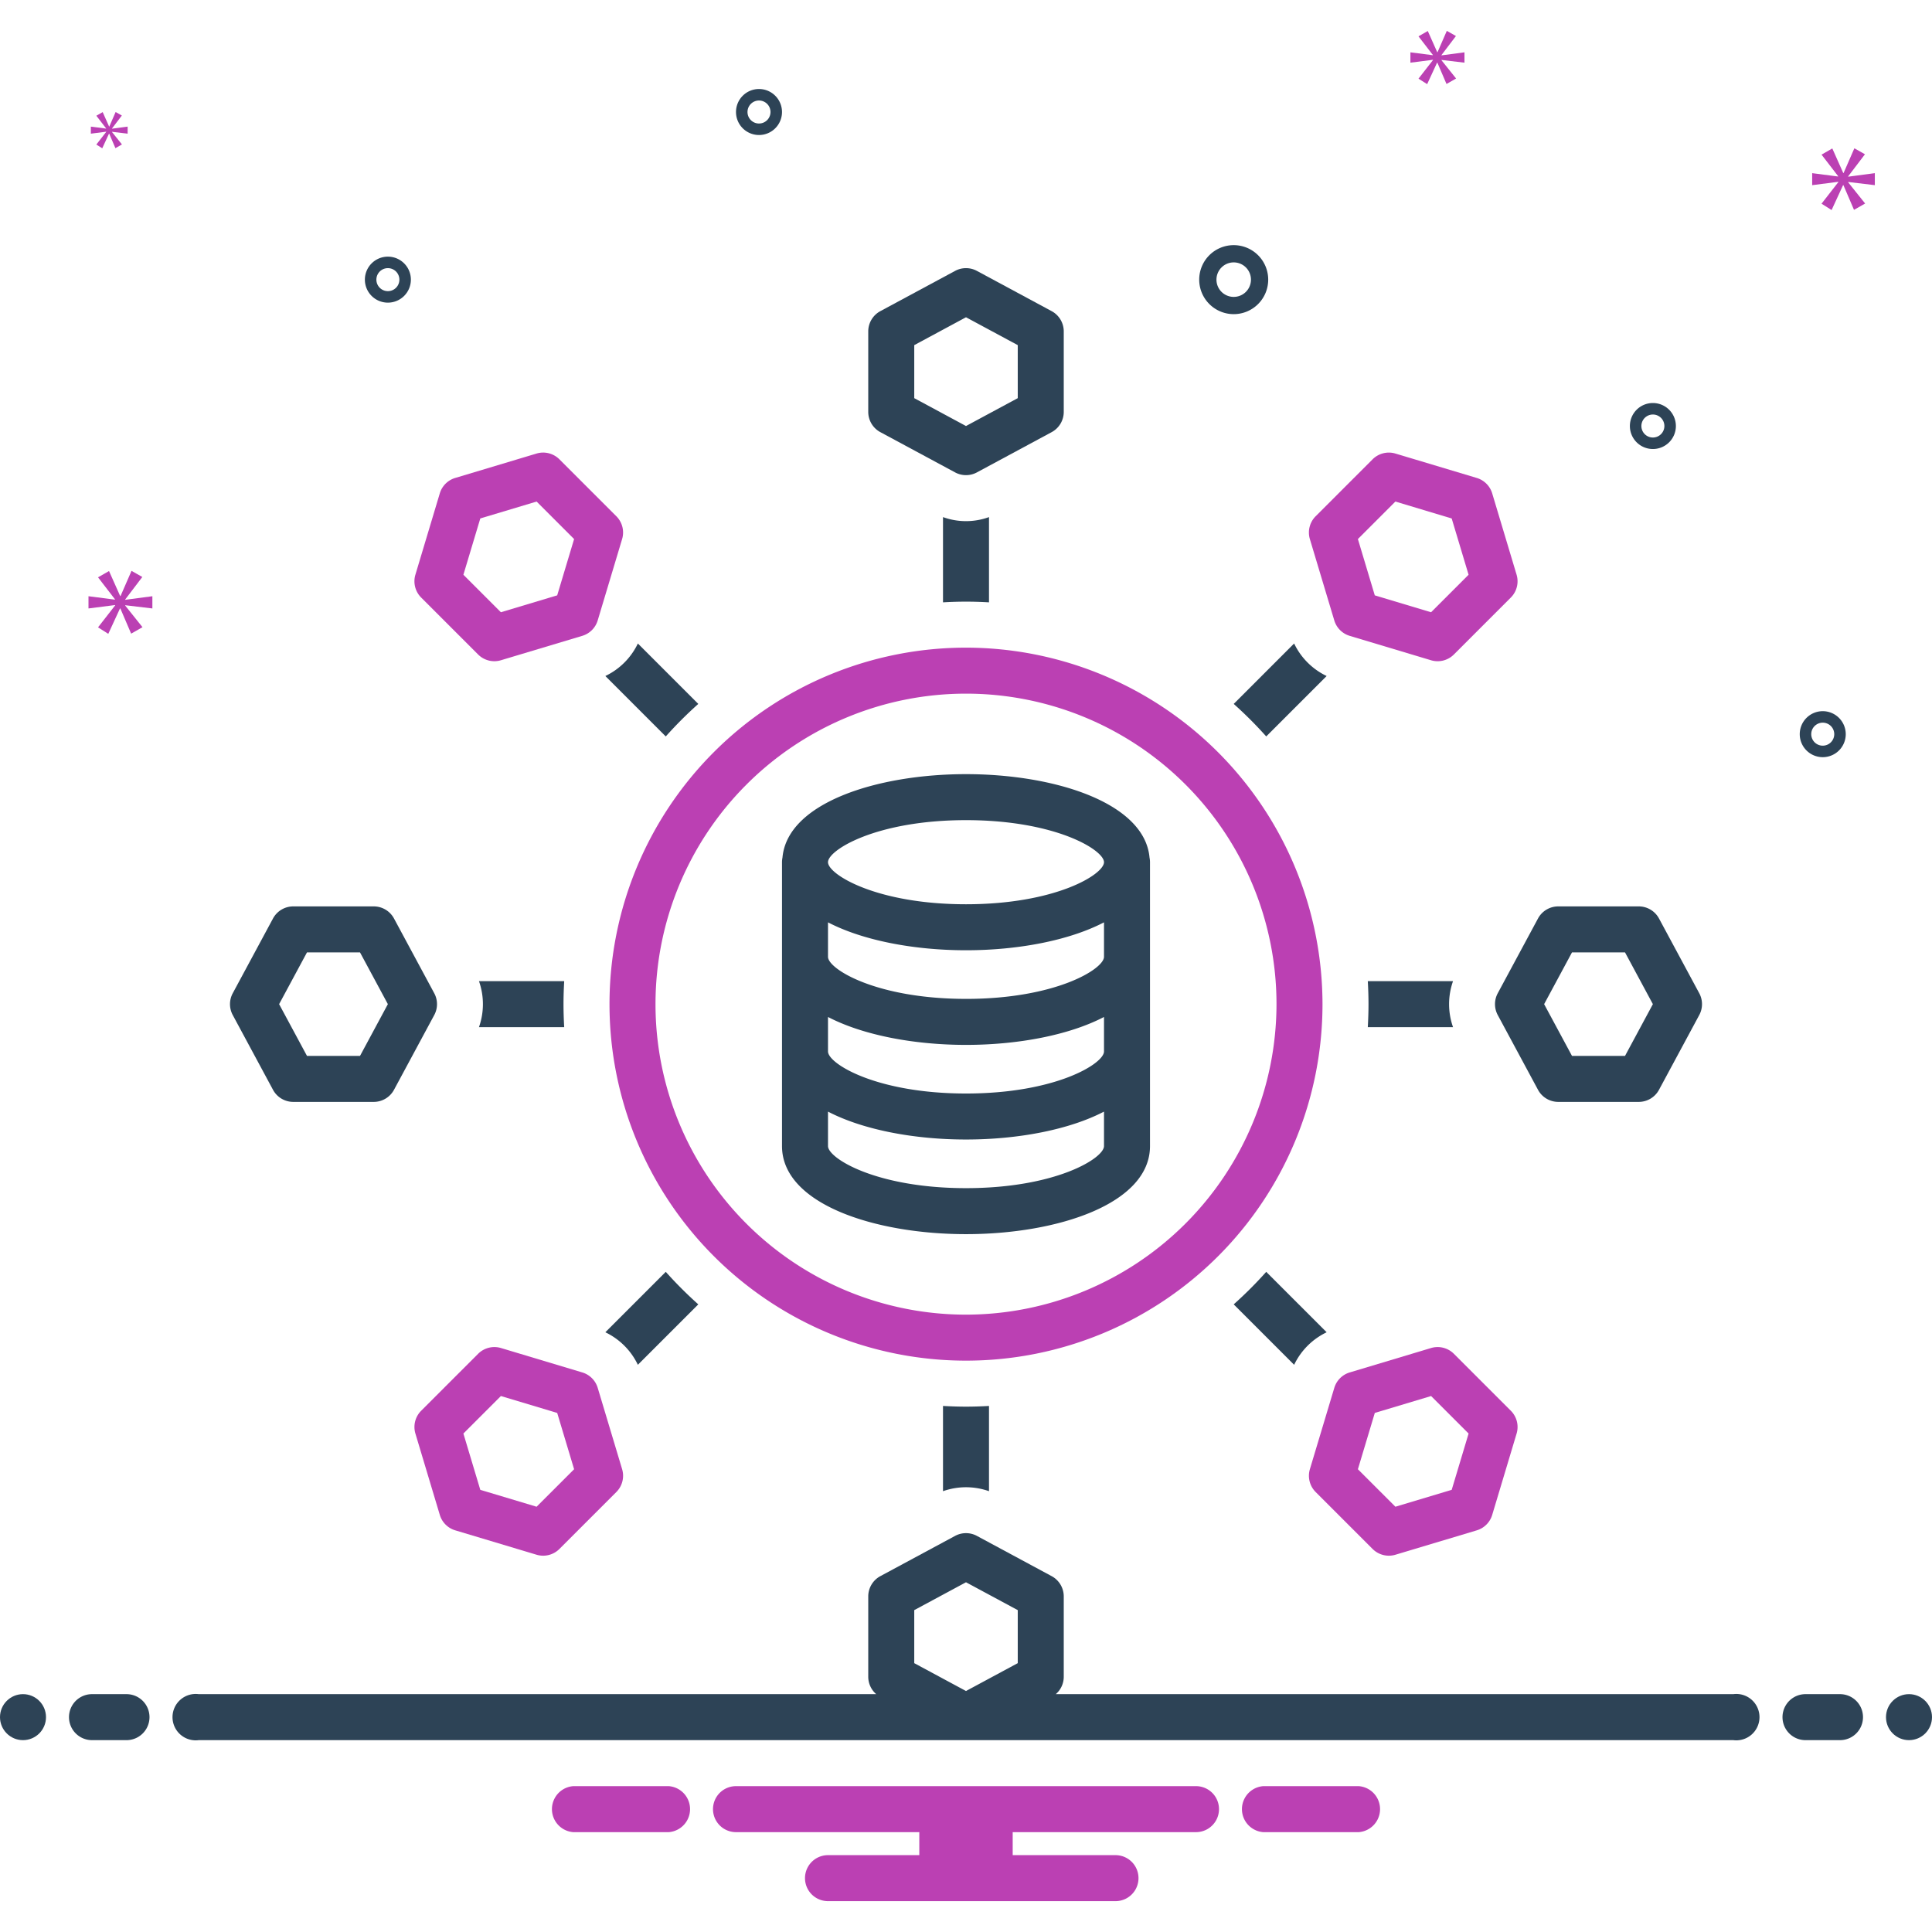
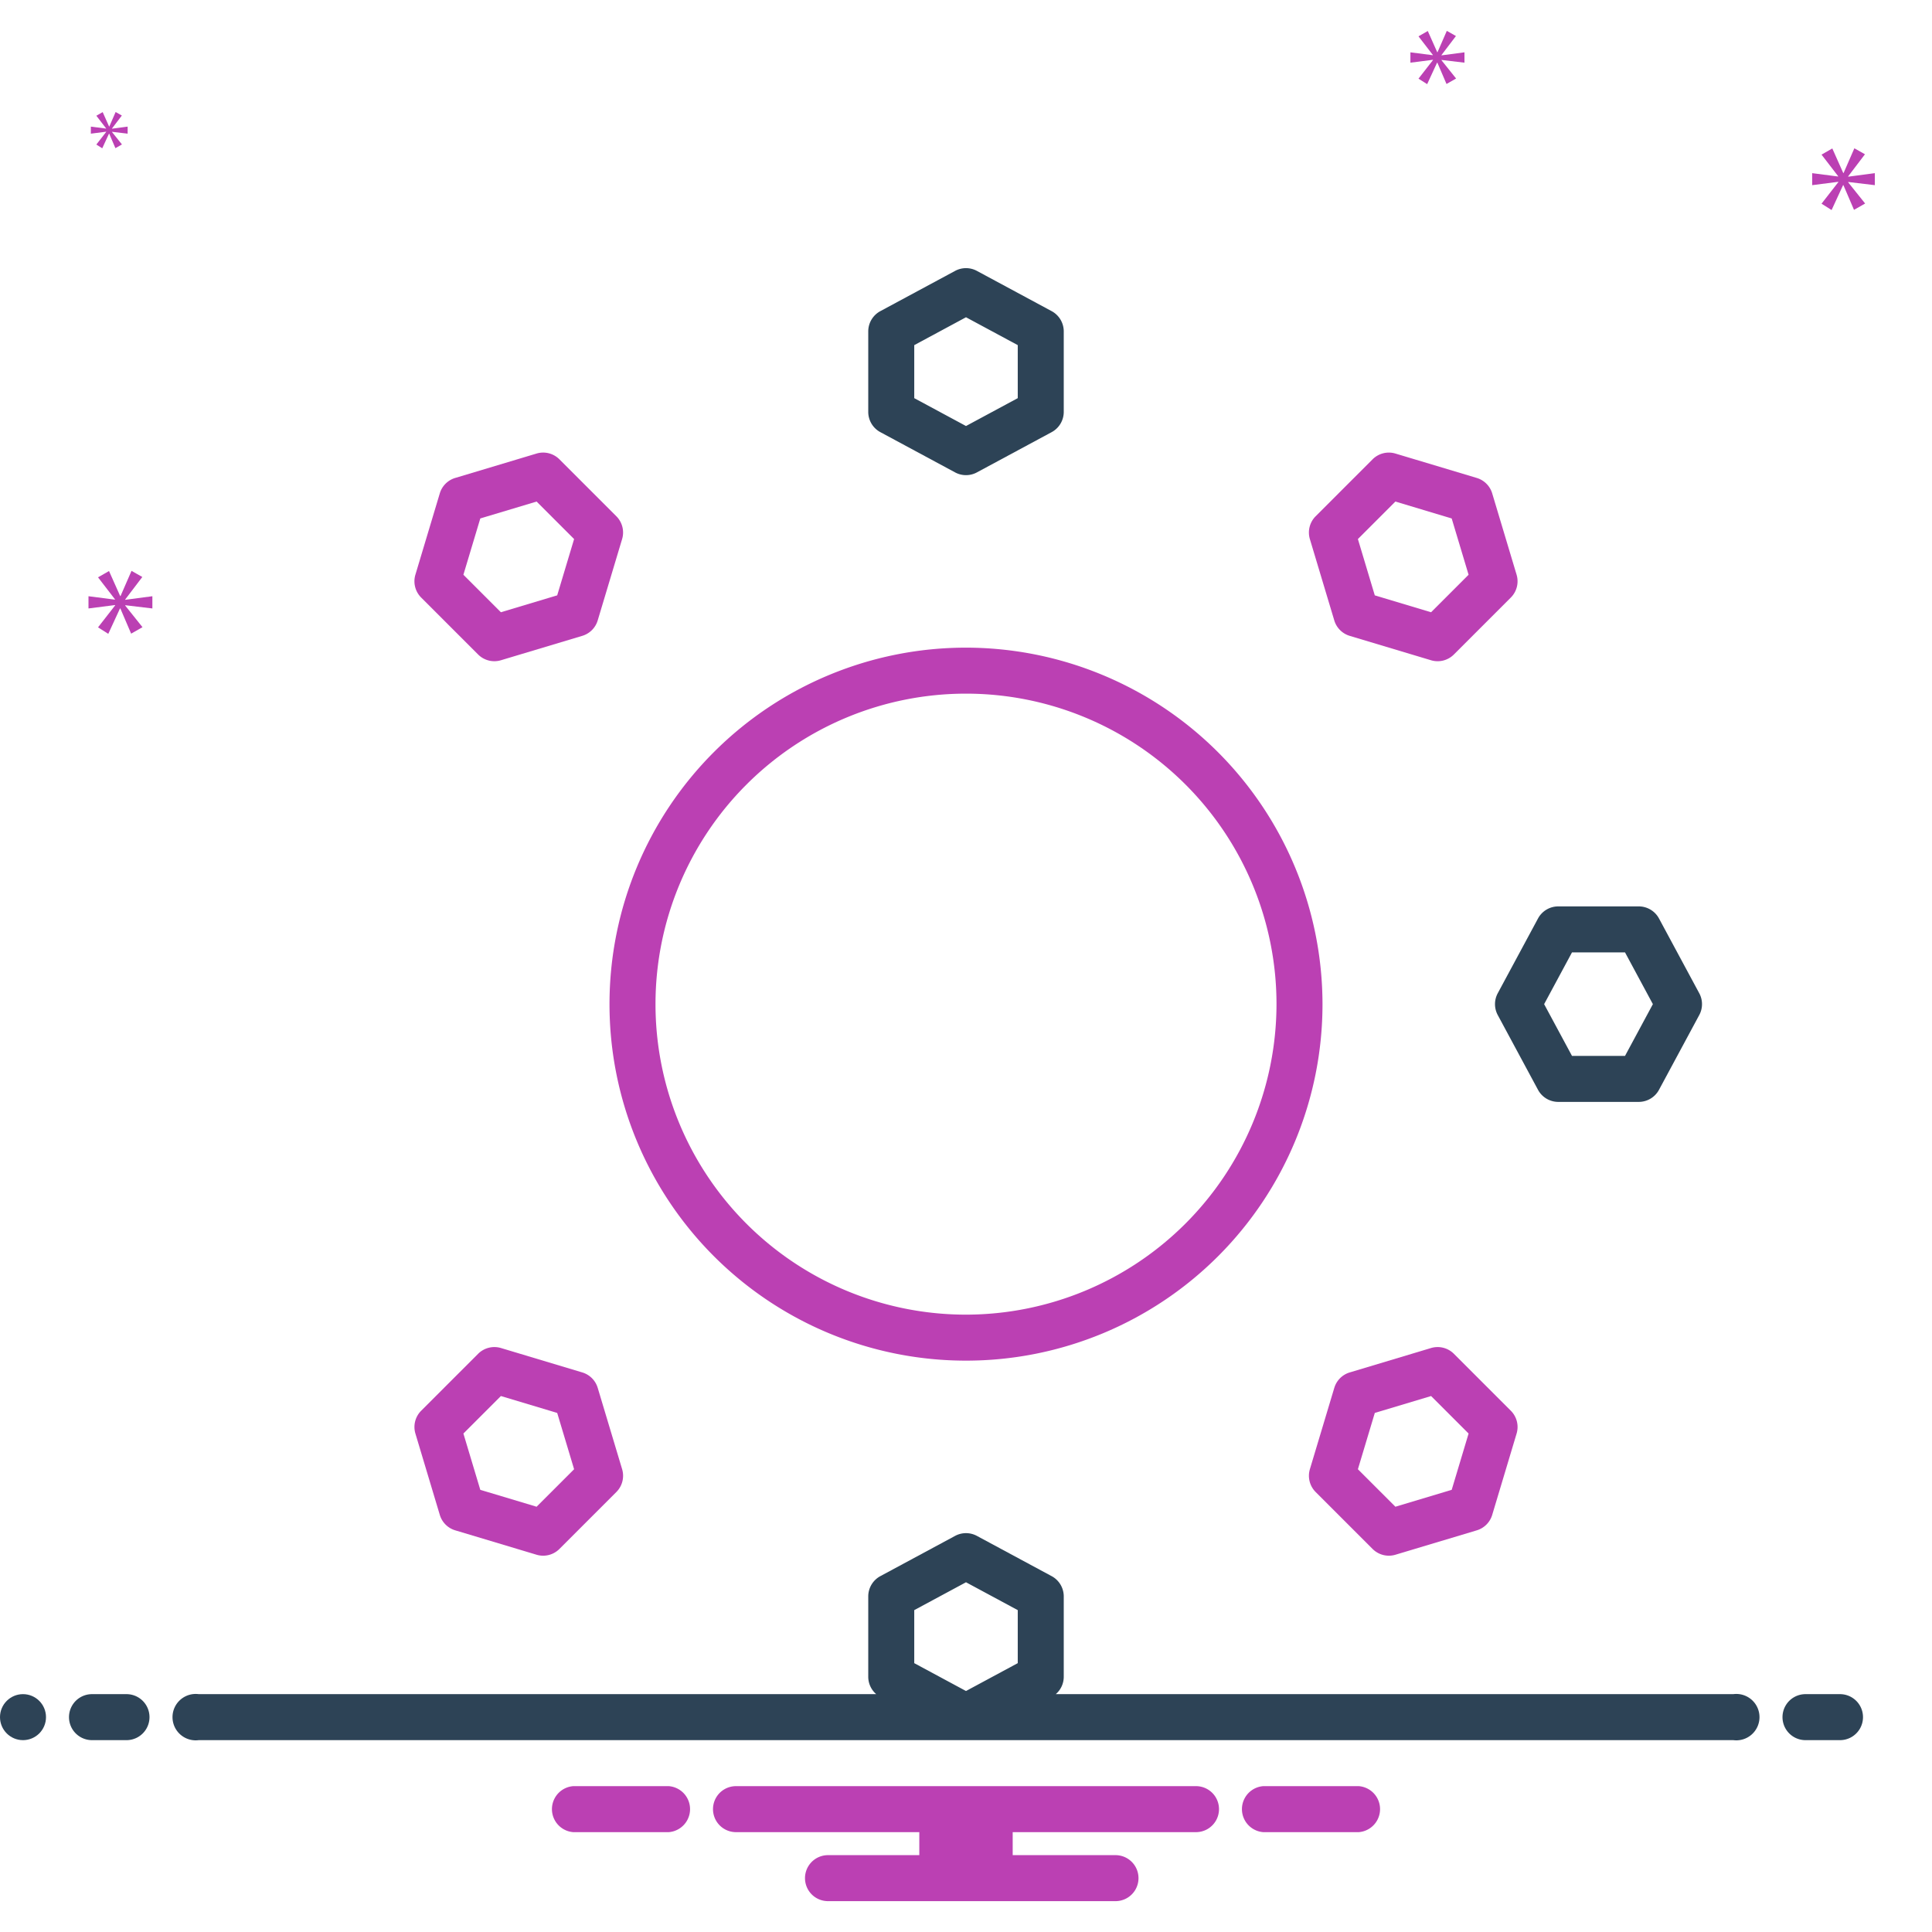
<svg xmlns="http://www.w3.org/2000/svg" id="SvgjsSvg1055" width="288" height="288">
  <defs id="SvgjsDefs1056" />
  <g id="SvgjsG1057" transform="matrix(1,0,0,1,0,0)">
    <svg data-name="Layer 1" viewBox="0 0 168 168" width="288" height="288">
      <path fill="#bb40b3" d="M84,56.317a31,31,0,1,0,31,31A31.035,31.035,0,0,0,84,56.317Zm0,58a27,27,0,1,1,27-27A27.031,27.031,0,0,1,84,114.317Z" class="color0bceb2 svgShape" />
      <path fill="#2d4356" d="M76.552,37.578l6.5,3.5a1.999,1.999,0,0,0,1.896,0l6.5-3.5A2,2,0,0,0,92.5,35.817v-7a2,2,0,0,0-1.052-1.761l-6.5-3.5a1.997,1.997,0,0,0-1.896,0l-6.5,3.5A2,2,0,0,0,75.5,28.817v7A2,2,0,0,0,76.552,37.578ZM79.5,30.012,84,27.588l4.5,2.423V34.622L84,37.045,79.5,34.622Z" class="color2d4356 svgShape" />
      <path fill="#bb40b3" d="M41.574,56.911a1.998,1.998,0,0,0,1.988.501l7.07-2.121a1.999,1.999,0,0,0,1.342-1.341l2.122-7.071a2,2,0,0,0-.502-1.989l-4.95-4.95a1.998,1.998,0,0,0-1.988-.501L39.585,41.56a1.999,1.999,0,0,0-1.342,1.341l-2.121,7.071a2,2,0,0,0,.502,1.989Zm.191-11.829,4.896-1.469L49.922,46.874l-1.47,4.896-4.895,1.469-3.261-3.261Z" class="color0bceb2 svgShape" />
-       <path fill="#2d4356" d="M37.761,86.369l-3.5-6.5A2,2,0,0,0,32.5,78.817h-7a2,2,0,0,0-1.761,1.052l-3.5,6.5a1.997,1.997,0,0,0,0,1.896l3.5,6.5A2.001,2.001,0,0,0,25.5,95.817h7a2.001,2.001,0,0,0,1.761-1.052l3.5-6.5A1.997,1.997,0,0,0,37.761,86.369Zm-6.455,5.448H26.694l-2.423-4.5,2.423-4.5h4.611l2.423,4.5Z" class="color2d4356 svgShape" />
      <path fill="#bb40b3" d="M51.975 120.683a2.002 2.002 0 0 0-1.341-1.341l-7.07-2.122a2.002 2.002 0 0 0-1.989.502l-4.95 4.95a2 2 0 0 0-.502 1.988l2.121 7.071a2.001 2.001 0 0 0 1.342 1.342l7.071 2.121a2.001 2.001 0 0 0 1.988-.502l4.95-4.95a2.001 2.001 0 0 0 .502-1.989zM46.661 131.02l-4.896-1.469-1.469-4.896 3.261-3.261 4.895 1.47 1.47 4.895zM126.426 117.722a2.002 2.002 0 0 0-1.989-.502l-7.07 2.122a2.002 2.002 0 0 0-1.341 1.341l-2.122 7.07a2.001 2.001 0 0 0 .502 1.989l4.95 4.95a2.001 2.001 0 0 0 1.988.502l7.071-2.121a2.001 2.001 0 0 0 1.342-1.342l2.121-7.071a2 2 0 0 0-.502-1.988zm-.191 11.829L121.339 131.02l-3.261-3.261 1.47-4.895 4.895-1.47 3.261 3.261z" class="color0bceb2 svgShape" />
      <path fill="#2d4356" d="M147.761,86.369l-3.5-6.5A2,2,0,0,0,142.5,78.817h-7a2,2,0,0,0-1.761,1.052l-3.5,6.5a1.997,1.997,0,0,0,0,1.896l3.5,6.5A2.001,2.001,0,0,0,135.5,95.817h7a2.001,2.001,0,0,0,1.761-1.052l3.5-6.5A1.997,1.997,0,0,0,147.761,86.369Zm-6.455,5.448h-4.611l-2.423-4.5,2.423-4.5h4.611l2.423,4.5Z" class="color2d4356 svgShape" />
      <path fill="#bb40b3" d="M116.025,53.951a1.999,1.999,0,0,0,1.342,1.341l7.07,2.121a1.998,1.998,0,0,0,1.988-.501l4.95-4.95a2,2,0,0,0,.502-1.989l-2.121-7.071a1.999,1.999,0,0,0-1.342-1.341l-7.071-2.121a1.998,1.998,0,0,0-1.988.501l-4.95,4.95a2,2,0,0,0-.502,1.989Zm5.313-10.337,4.896,1.469,1.469,4.895-3.261,3.261-4.895-1.469L118.078,46.874Z" class="color0bceb2 svgShape" />
-       <path fill="#2d4356" d="M84 67.317c-7.732 0-15.534 2.494-15.959 7.254A2.009 2.009 0 0 0 68 74.974V99.66c0 5.027 8.049 7.657 16 7.657s16-2.63 16-7.657V74.974a2.009 2.009 0 0 0-.041-.403C99.534 69.811 91.732 67.317 84 67.317zm0 4c7.795 0 12 2.596 12 3.657S91.795 78.631 84 78.631s-12-2.596-12-3.657S76.205 71.317 84 71.317zm0 32c-7.795 0-12-2.596-12-3.657V96.662c3.083 1.603 7.555 2.426 12 2.426s8.917-.823 12-2.426v2.998C96 100.721 91.795 103.317 84 103.317zm0-8.229c-7.795 0-12-2.596-12-3.657V88.433c3.083 1.603 7.555 2.427 12 2.427s8.917-.823 12-2.427v2.998C96 92.493 91.795 95.088 84 95.088zm0-8.229c-7.795 0-12-2.596-12-3.657v-2.998c3.083 1.603 7.555 2.427 12 2.427s8.917-.823 12-2.427v2.998C96 84.264 91.795 86.86 84 86.86zM110.107 64.038l5.254-5.254A5.99 5.99 0 0 1 112.533 55.956l-5.254 5.254A35.268 35.268 0 0 1 110.107 64.038zM57.893 110.595l-5.255 5.255a5.992 5.992 0 0 1 2.828 2.828l5.255-5.255A35.268 35.268 0 0 1 57.893 110.595zM82 44.965v7.413c.662-.038 1.328-.061 2-.061s1.338.024 2 .061V44.965a5.862 5.862 0 0 1-4 0zM86 129.669v-7.413c-.662.038-1.328.061-2 .061s-1.338-.024-2-.061v7.413A5.999 5.999 0 0 1 86 129.669zM126.351 89.317a5.992 5.992 0 0 1-0-4H118.939c.038.662.061 1.328.061 2s-.024 1.338-.061 2zM41.649 85.317a5.992 5.992 0 0 1-0 4H49.061c-.038-.662-.061-1.328-.061-2s.024-1.338.061-2zM57.893 64.038a35.268 35.268 0 0 1 2.828-2.828L55.467 55.956a5.99 5.99 0 0 1-2.828 2.828zM110.107 110.595a35.268 35.268 0 0 1-2.828 2.828l5.255 5.255a5.992 5.992 0 0 1 2.828-2.828zM107.279 27.317a3 3 0 1 0-3-3A3.003 3.003 0 0 0 107.279 27.317zm0-4.5a1.5 1.5 0 1 1-1.5 1.5A1.501 1.501 0 0 1 107.279 22.817zM158.5 61.841a2 2 0 1 0 2 2A2.002 2.002 0 0 0 158.5 61.841zm0 3a1 1 0 1 1 1-1A1.001 1.001 0 0 1 158.5 64.841zM66 7.74a2 2 0 1 0 2 2A2.002 2.002 0 0 0 66 7.74zm0 3a1 1 0 1 1 1-1A1.001 1.001 0 0 1 66 10.74zM143.729 35.045a2 2 0 1 0 2 2A2.002 2.002 0 0 0 143.729 35.045zm0 3a1 1 0 1 1 1-1A1.001 1.001 0 0 1 143.729 38.045zM35.729 24.317a2 2 0 1 0-2 2A2.002 2.002 0 0 0 35.729 24.317zm-3 0a1 1 0 1 1 1 1A1.001 1.001 0 0 1 32.729 24.317z" class="color2d4356 svgShape" />
      <polygon fill="#bb40b3" points="10.888 52.127 12.375 50.172 11.436 49.64 10.481 51.83 10.45 51.83 9.48 49.655 8.525 50.203 9.996 52.112 9.996 52.143 7.695 51.846 7.695 52.909 10.011 52.613 10.011 52.644 8.525 54.552 9.416 55.116 10.434 52.909 10.465 52.909 11.404 55.1 12.39 54.537 10.888 52.659 10.888 52.628 13.25 52.909 13.25 51.846 10.888 52.158 10.888 52.127" class="color0bceb2 svgShape" />
      <polygon fill="#bb40b3" points="9.234 11.47 8.378 12.569 8.892 12.894 9.478 11.623 9.496 11.623 10.036 12.884 10.604 12.56 9.739 11.479 9.739 11.461 11.099 11.623 11.099 11.01 9.739 11.19 9.739 11.172 10.595 10.046 10.055 9.74 9.505 11.001 9.487 11.001 8.929 9.749 8.378 10.064 9.226 11.164 9.226 11.182 7.901 11.01 7.901 11.623 9.234 11.452 9.234 11.47" class="color0bceb2 svgShape" />
      <polygon fill="#bb40b3" points="163.029 16.101 163.029 15.057 160.712 15.364 160.712 15.333 162.17 13.415 161.249 12.894 160.313 15.042 160.282 15.042 159.331 12.909 158.394 13.446 159.837 15.318 159.837 15.349 157.581 15.057 157.581 16.101 159.852 15.809 159.852 15.84 158.394 17.712 159.269 18.265 160.267 16.101 160.297 16.101 161.218 18.249 162.185 17.697 160.712 15.855 160.712 15.824 163.029 16.101" class="color0bceb2 svgShape" />
      <polygon fill="#bb40b3" points="125.346 4.788 126.604 3.133 125.81 2.683 125.003 4.536 124.976 4.536 124.155 2.696 123.347 3.16 124.592 4.775 124.592 4.801 122.645 4.55 122.645 5.45 124.605 5.199 124.605 5.225 123.347 6.84 124.101 7.317 124.963 5.45 124.989 5.45 125.783 7.303 126.617 6.827 125.346 5.238 125.346 5.212 127.345 5.45 127.345 4.55 125.346 4.814 125.346 4.788" class="color0bceb2 svgShape" />
      <circle cx="2" cy="149.317" r="2" fill="#2d4356" class="color2d4356 svgShape" />
      <path fill="#2d4356" d="M11 147.317H8a2 2 0 0 0 0 4h3a2 2 0 0 0 0-4zM160 147.317h-3a2 2 0 0 0 0 4h3a2 2 0 0 0 0-4z" class="color2d4356 svgShape" />
-       <circle cx="166" cy="149.317" r="2" fill="#2d4356" class="color2d4356 svgShape" />
      <path fill="#bb40b3" d="M118.154 155.317h-8.308a2.006 2.006 0 0 0 0 4h8.308a2.006 2.006 0 0 0 0-4zM58.154 155.317H49.846a2.006 2.006 0 0 0 0 4h8.308a2.006 2.006 0 0 0 0-4zM104 155.317H64a2 2 0 0 0 0 4H79.94v2H72a2 2 0 0 0 0 4H97a2 2 0 0 0 0-4H88.06v-2H104a2 2 0 0 0 0-4z" class="color0bceb2 svgShape" />
      <path fill="#2d4356" d="M150.721,147.317h-58.915A1.991,1.991,0,0,0,92.5,145.817v-7a2.001,2.001,0,0,0-1.052-1.761l-6.5-3.5a2.002,2.002,0,0,0-1.896,0l-6.5,3.5A2.001,2.001,0,0,0,75.5,138.817v7a1.991,1.991,0,0,0,.694,1.5h-58.915a2.017,2.017,0,1,0,0,4H83.999l.001 0.0.001-0h66.72a2.017,2.017,0,1,0,0-4ZM79.5,140.011l4.5-2.423,4.5,2.423v4.611L84,147.045l-4.5-2.423Z" class="color2d4356 svgShape" />
    </svg>
  </g>
</svg>